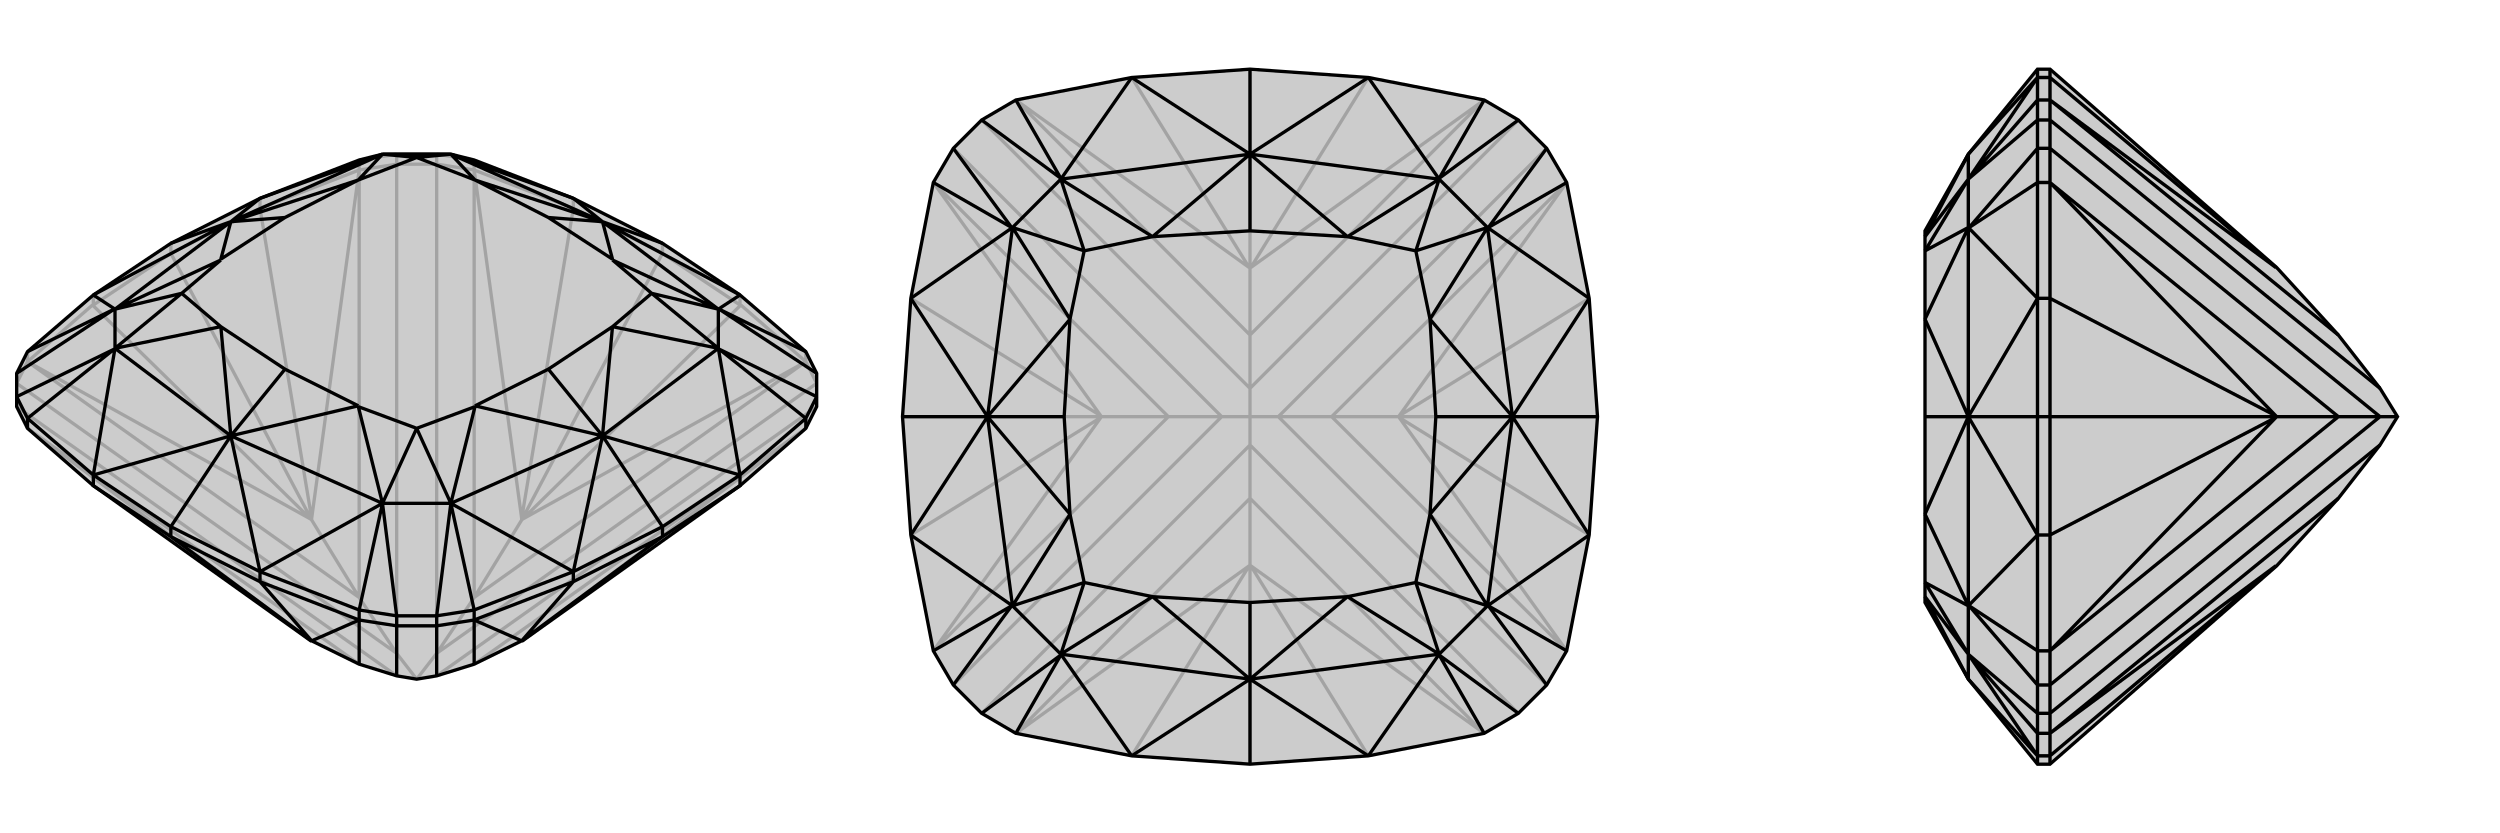
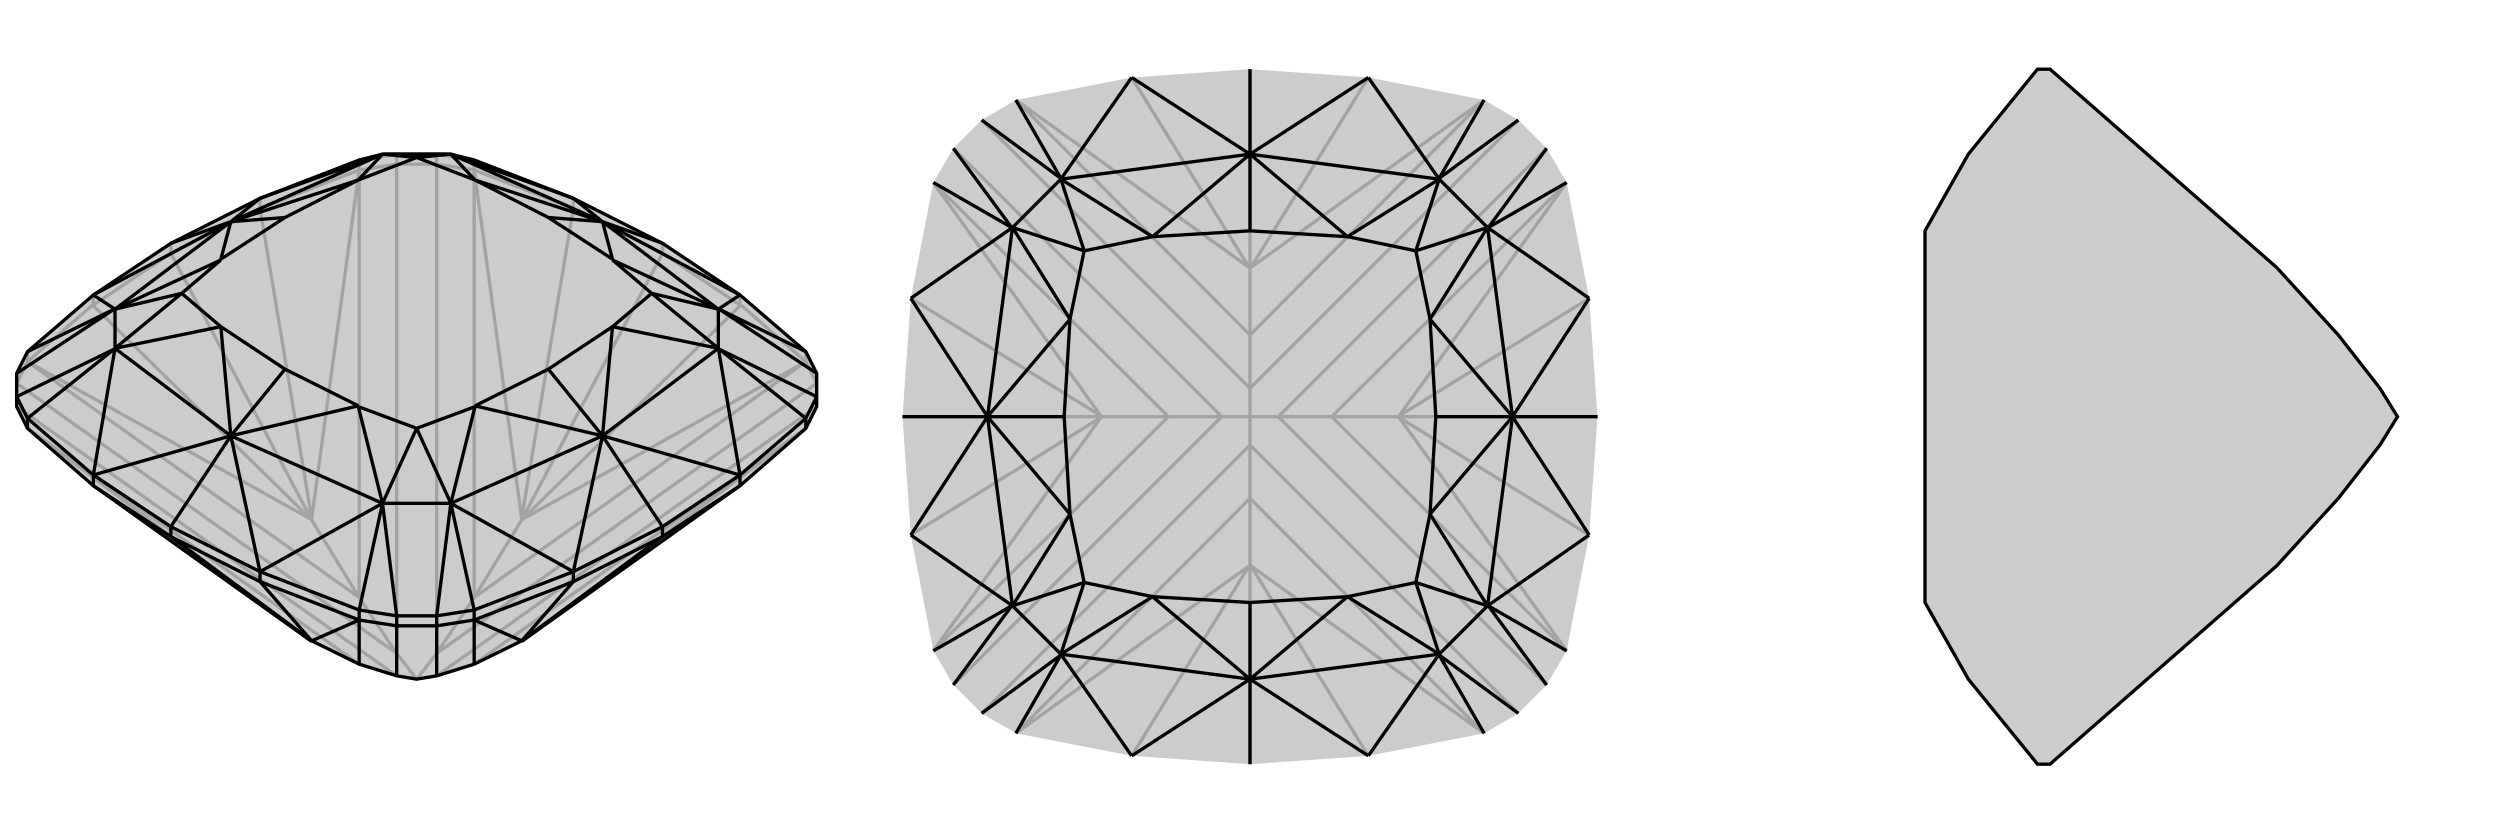
<svg xmlns="http://www.w3.org/2000/svg" viewBox="0 0 3000 1000">
  <g stroke="currentColor" stroke-width="4" fill="none" transform="translate(0 7)">
    <path fill="currentColor" stroke="none" fill-opacity=".2" d="M967,507L980,481L980,469L980,441L967,415L888,347L795,285L688,231L569,185L541,178L524,178L476,178L459,178L431,185L312,231L205,285L112,347L33,415L20,441L20,469L20,481L33,507L111,575L373,762L374,762L431,790L476,804L500,808L524,804L569,790L626,762L627,762L889,575z" />
    <path stroke-opacity=".2" d="M205,297L205,285M795,297L795,285M112,359L112,347M312,243L312,231M688,243L688,231M888,359L888,347M33,427L33,415M431,197L431,185M569,197L569,185M967,427L967,415M476,190L476,178M524,190L524,178M888,359L795,297M888,359L889,359M205,297L112,359M112,359L111,359M205,297L312,243M312,243L312,243M205,297L374,617M795,297L688,243M688,243L688,243M795,297L626,617M889,359L967,427M889,359L627,616M111,359L33,427M111,359L373,616M312,243L431,197M312,243L374,615M688,243L569,197M688,243L626,615M626,617L627,616M967,427L627,616M967,507L627,762M33,507L373,762M373,616L374,617M33,427L373,616M374,617L374,615M431,197L374,615M374,617L431,710M626,617L626,615M569,197L626,615M626,617L569,710M967,427L980,453M967,427L569,710M967,507L569,790M33,507L431,790M33,427L20,453M33,427L431,710M431,197L476,190M431,197L431,710M431,710L476,777M569,197L524,190M569,197L569,710M569,710L524,777M20,481L476,804M20,453L476,777M476,190L524,190M476,190L476,777M524,190L524,777M476,777L500,808M980,453L524,777M980,481L524,804M524,777L500,808M431,185L476,178M569,185L524,178" />
    <path d="M967,507L980,481L980,469L980,441L967,415L888,347L795,285L688,231L569,185L541,178L524,178L476,178L459,178L431,185L312,231L205,285L112,347L33,415L20,441L20,469L20,481L33,507L111,575L373,762L374,762L431,790L476,804L500,808L524,804L569,790L626,762L627,762L889,575z" />
    <path d="M795,637L795,625M205,637L205,625M112,576L112,563M888,576L888,563M688,691L688,679M312,691L312,679M33,507L33,495M967,507L967,495M569,737L569,725M431,737L431,725M524,744L524,732M476,744L476,732M888,576L795,637M888,576L889,575M795,637L688,691M688,691L688,691M795,637L626,762M312,691L205,637M312,691L312,691M205,637L112,576M112,576L111,575M205,637L374,762M688,691L569,737M688,691L626,762M312,691L431,737M312,691L374,762M626,762L626,762M569,737L626,762M374,762L374,762M431,737L374,762M569,737L524,744M569,737L569,790M431,737L476,744M431,737L431,790M524,744L476,744M524,804L524,744M476,744L476,804M795,625L888,563M795,625L688,679M795,625L723,516M205,625L312,679M205,625L112,563M205,625L277,516M205,285L277,259M795,285L723,259M967,495L888,563M569,725L688,679M431,725L312,679M33,495L112,563M967,415L863,364M967,495L980,469M967,495L863,412M569,725L524,732M569,725L541,597M431,725L476,732M431,725L459,597M33,495L20,469M33,495L137,412M33,415L137,364M888,347L723,259M888,347L862,364M888,563L723,516M888,563L862,411M723,516L688,679M688,679L541,597M312,679L277,516M312,679L459,597M112,563L277,516M112,563L138,411M112,347L277,259M112,347L138,364M312,231L277,259M312,231L459,178M723,259L688,231M688,231L541,178M863,364L862,364M863,412L862,411M980,441L863,364M980,469L863,412M524,732L476,732M541,597L541,597M459,597L459,597M524,732L541,597M476,732L459,597M137,412L138,411M137,364L138,364M20,469L137,412M20,441L137,364M459,178L459,178M541,178L541,178M862,364L862,411M541,597L459,597M138,411L138,364M459,178L541,178M723,259L862,364M723,516L862,411M723,516L541,597M277,516L459,597M277,516L138,411M277,259L138,364M277,259L459,178M723,259L541,178M862,364L782,345M862,364L735,305M862,411L782,345M862,411L735,385M541,597L500,507M541,597L570,481M459,597L500,507M459,597L430,481M138,411L218,345M138,411L265,385M138,364L218,345M138,364L265,305M459,178L500,182M459,178L430,209M541,178L500,182M541,178L570,209M723,259L735,304M723,516L735,385M723,516L570,480M723,516L658,436M277,516L430,480M277,516L265,385M277,516L342,436M277,259L265,304M277,259L430,209M277,259L342,254M723,259L570,209M723,259L658,254M735,305L735,304M735,385L735,385M570,481L570,480M430,481L430,480M265,385L265,385M265,305L265,304M430,209L430,209M570,209L570,209M782,345L735,305M782,345L735,385M500,507L570,481M500,507L430,481M218,345L265,385M218,345L265,305M500,182L430,209M500,182L570,209M735,304L658,254M735,385L658,436M570,480L658,436M430,480L342,436M265,385L342,436M265,304L342,254M430,209L342,254M570,209L658,254" />
  </g>
  <g stroke="currentColor" stroke-width="4" fill="none" transform="translate(1000 0)">
    <path fill="currentColor" stroke="none" fill-opacity=".2" d="M642,93L781,120L822,144L856,178L880,219L907,358L917,500L907,642L880,781L856,822L822,856L781,880L642,907L500,917L358,907L219,880L178,856L144,822L120,781L93,642L83,500L93,358L120,219L144,178L178,144L219,120L358,93L500,83z" />
    <path stroke-opacity=".2" d="M917,500L679,500M500,917L500,679M83,500L321,500M500,83L500,321M642,93L501,321M907,358L679,499M907,642L679,501M642,907L501,679M358,907L499,679M93,642L321,501M93,358L321,499M358,93L499,321M500,321L501,321M781,120L501,321M679,500L679,499M880,219L679,499M679,500L679,501M880,781L679,501M679,500L598,500M500,679L501,679M781,880L501,679M500,679L499,679M219,880L499,679M500,679L500,598M321,501L321,500M120,781L321,501M321,500L321,499M120,219L321,499M321,500L402,500M500,321L499,321M219,120L499,321M500,321L500,402M781,120L500,402M880,219L598,500M880,781L598,500M598,500L534,500M781,880L500,598M219,880L500,598M500,598L500,534M120,781L402,500M120,219L402,500M402,500L466,500M219,120L500,402M500,402L500,466M178,856L500,534M144,822L466,500M144,178L466,500M178,144L500,466M466,500L500,500M822,144L500,466M856,178L534,500M500,466L500,500M534,500L856,822M822,856L500,534M500,500L500,534M534,500L500,500" />
-     <path d="M642,93L781,120L822,144L856,178L880,219L907,358L917,500L907,642L880,781L856,822L822,856L781,880L642,907L500,917L358,907L219,880L178,856L144,822L120,781L93,642L83,500L93,358L120,219L144,178L178,144L219,120L358,93L500,83z" />
    <path d="M917,500L815,500M500,917L500,815M83,500L185,500M500,83L500,185M781,120L727,214M880,219L786,273M880,781L786,727M781,880L727,786M219,880L273,786M120,781L214,727M120,219L214,273M219,120L273,214M642,93L500,185M642,93L727,215M907,358L815,500M907,358L785,273M815,500L907,642M907,642L785,727M642,907L500,815M642,907L727,785M358,907L500,815M358,907L273,785M93,642L185,500M93,642L215,727M93,358L185,500M93,358L215,273M500,185L358,93M358,93L273,215M727,214L727,215M786,273L785,273M822,144L727,214M856,178L786,273M786,727L785,727M727,786L727,785M856,822L786,727M822,856L727,786M273,786L273,785M214,727L215,727M178,856L273,786M144,822L214,727M214,273L215,273M273,214L273,215M144,178L214,273M178,144L273,214M727,215L785,273M785,727L727,785M273,785L215,727M215,273L273,215M500,185L727,215M815,500L785,273M815,500L785,727M500,815L727,785M500,815L273,785M185,500L215,727M185,500L215,273M500,185L273,215M727,215L699,301M727,215L617,284M785,273L699,301M785,273L716,383M785,727L699,699M785,727L716,617M727,785L699,699M727,785L617,716M273,785L301,699M273,785L383,716M215,727L301,699M215,727L284,617M215,273L301,301M215,273L284,383M273,215L301,301M273,215L383,284M500,185L617,284M815,500L716,383M815,500L716,617M815,500L723,500M500,815L617,716M500,815L383,716M500,815L500,723M185,500L284,617M185,500L284,383M185,500L277,500M500,185L383,284M500,185L500,277M617,284L617,284M716,383L716,383M716,617L716,617M617,716L617,716M383,716L383,716M284,617L284,617M284,383L284,383M383,284L383,284M699,301L617,284M699,301L716,383M699,699L716,617M699,699L617,716M301,699L383,716M301,699L284,617M301,301L284,383M301,301L383,284M617,284L500,277M716,383L723,500M716,617L723,500M617,716L500,723M383,716L500,723M284,617L277,500M284,383L277,500M383,284L500,277" />
  </g>
  <g stroke="currentColor" stroke-width="4" fill="none" transform="translate(2000 0)">
    <path fill="currentColor" stroke="none" fill-opacity=".2" d="M732,679L806,598L856,534L877,500L856,466L806,402L732,321L460,83L445,83L362,185L310,277L310,284L310,284L310,301L310,383L310,383L310,500L310,617L310,617L310,699L310,716L310,716L310,723L362,815L445,917L460,917z" />
-     <path stroke-opacity=".2" d="M460,500L445,500M460,907L445,907M460,642L445,642M460,358L445,358M460,93L445,93M460,880L445,880M460,781L445,781M460,219L445,219M460,120L445,120M460,856L445,856M460,822L445,822M460,178L445,178M460,144L445,144M460,917L460,907M460,907L460,907M460,500L460,642M460,642L460,642M460,500L460,358M460,358L460,358M460,500L732,500M460,83L460,93M460,93L460,93M460,907L460,880M460,907L731,679M460,642L460,781M460,642L731,501M460,358L460,219M460,358L731,499M460,93L460,120M460,93L731,321M732,679L731,679M460,880L731,679M731,501L732,500M460,781L731,501M732,500L731,499M460,219L731,499M732,500L806,500M732,321L731,321M460,120L731,321M460,880L460,856M460,880L806,598M460,781L460,822M460,781L806,500M460,219L460,178M460,219L806,500M806,500L856,500M460,120L460,144M460,120L806,402M460,856L460,822M460,856L856,534M460,822L856,500M460,178L460,144M460,178L856,500M460,144L856,466M856,500L877,500M445,917L445,907M445,500L445,642M445,500L445,358M445,500L362,500M445,83L445,93M445,880L445,907M445,781L445,642M445,219L445,358M445,120L445,93M445,880L445,856M445,880L363,786M445,781L445,822M445,781L363,727M445,219L445,178M445,219L363,273M445,120L445,144M445,120L363,214M445,907L362,815M445,907L362,785M445,642L362,500M445,642L362,727M445,358L362,500M445,358L362,273M362,185L445,93M445,93L362,215M445,856L445,822M363,786L362,785M363,727L362,727M445,856L363,786M445,822L363,727M445,178L445,144M363,273L362,273M363,214L362,215M445,178L363,273M445,144L363,214M362,785L362,727M362,273L362,215M362,815L362,785M362,500L362,727M362,500L362,273M362,185L362,215M362,785L310,699M362,785L310,716M362,727L310,699M362,727L310,617M362,273L310,301M362,273L310,383M362,215L310,301M362,215L310,284M362,815L310,716M362,500L310,617M362,500L310,383M362,500L310,500M362,185L310,284" />
    <path d="M732,679L806,598L856,534L877,500L856,466L806,402L732,321L460,83L445,83L362,185L310,277L310,284L310,284L310,301L310,383L310,383L310,500L310,617L310,617L310,699L310,716L310,716L310,723L362,815L445,917L460,917z" />
-     <path d="M460,500L445,500M460,93L445,93M460,358L445,358M460,642L445,642M460,907L445,907M460,120L445,120M460,219L445,219M460,781L445,781M460,880L445,880M460,144L445,144M460,178L445,178M460,822L445,822M460,856L445,856M460,93L460,83M460,93L460,93M460,358L460,500M460,358L460,358M460,500L460,642M460,642L460,642M460,500L732,500M460,907L460,917M460,907L460,907M460,93L460,120M460,93L731,321M460,358L460,219M460,358L731,499M460,642L460,781M460,642L731,501M460,907L460,880M460,907L731,679M732,321L731,321M460,120L731,321M732,500L731,499M460,219L731,499M732,500L731,501M460,781L731,501M732,500L806,500M732,679L731,679M460,880L731,679M460,120L460,144M460,120L806,402M460,219L460,178M460,219L806,500M460,781L460,822M460,781L806,500M806,500L856,500M460,880L460,856M460,880L806,598M460,144L460,178M460,144L856,466M460,178L856,500M460,822L460,856M856,500L460,822M460,856L856,534M856,500L877,500M445,83L445,93M445,500L445,358M445,500L445,642M445,500L362,500M445,917L445,907M445,120L445,93M445,219L445,358M445,781L445,642M445,880L445,907M445,120L445,144M445,120L363,214M445,219L445,178M445,219L363,273M445,781L445,822M445,781L363,727M445,880L445,856M445,880L363,786M445,93L362,185M445,93L362,215M445,358L362,500M445,358L362,273M362,500L445,642M445,642L362,727M445,907L362,815M445,907L362,785M445,144L445,178M363,214L362,215M363,273L362,273M445,144L363,214M445,178L363,273M445,822L445,856M363,727L362,727M363,786L362,785M445,822L363,727M445,856L363,786M362,215L362,273M362,727L362,785M362,185L362,215M362,500L362,273M362,500L362,727M362,815L362,785M362,215L310,301M362,215L310,284M362,273L310,301M362,273L310,383M362,727L310,699M362,727L310,617M362,785L310,699M362,785L310,716M362,185L310,284M362,500L310,383M362,500L310,617M362,500L310,500M362,815L310,716" />
  </g>
</svg>